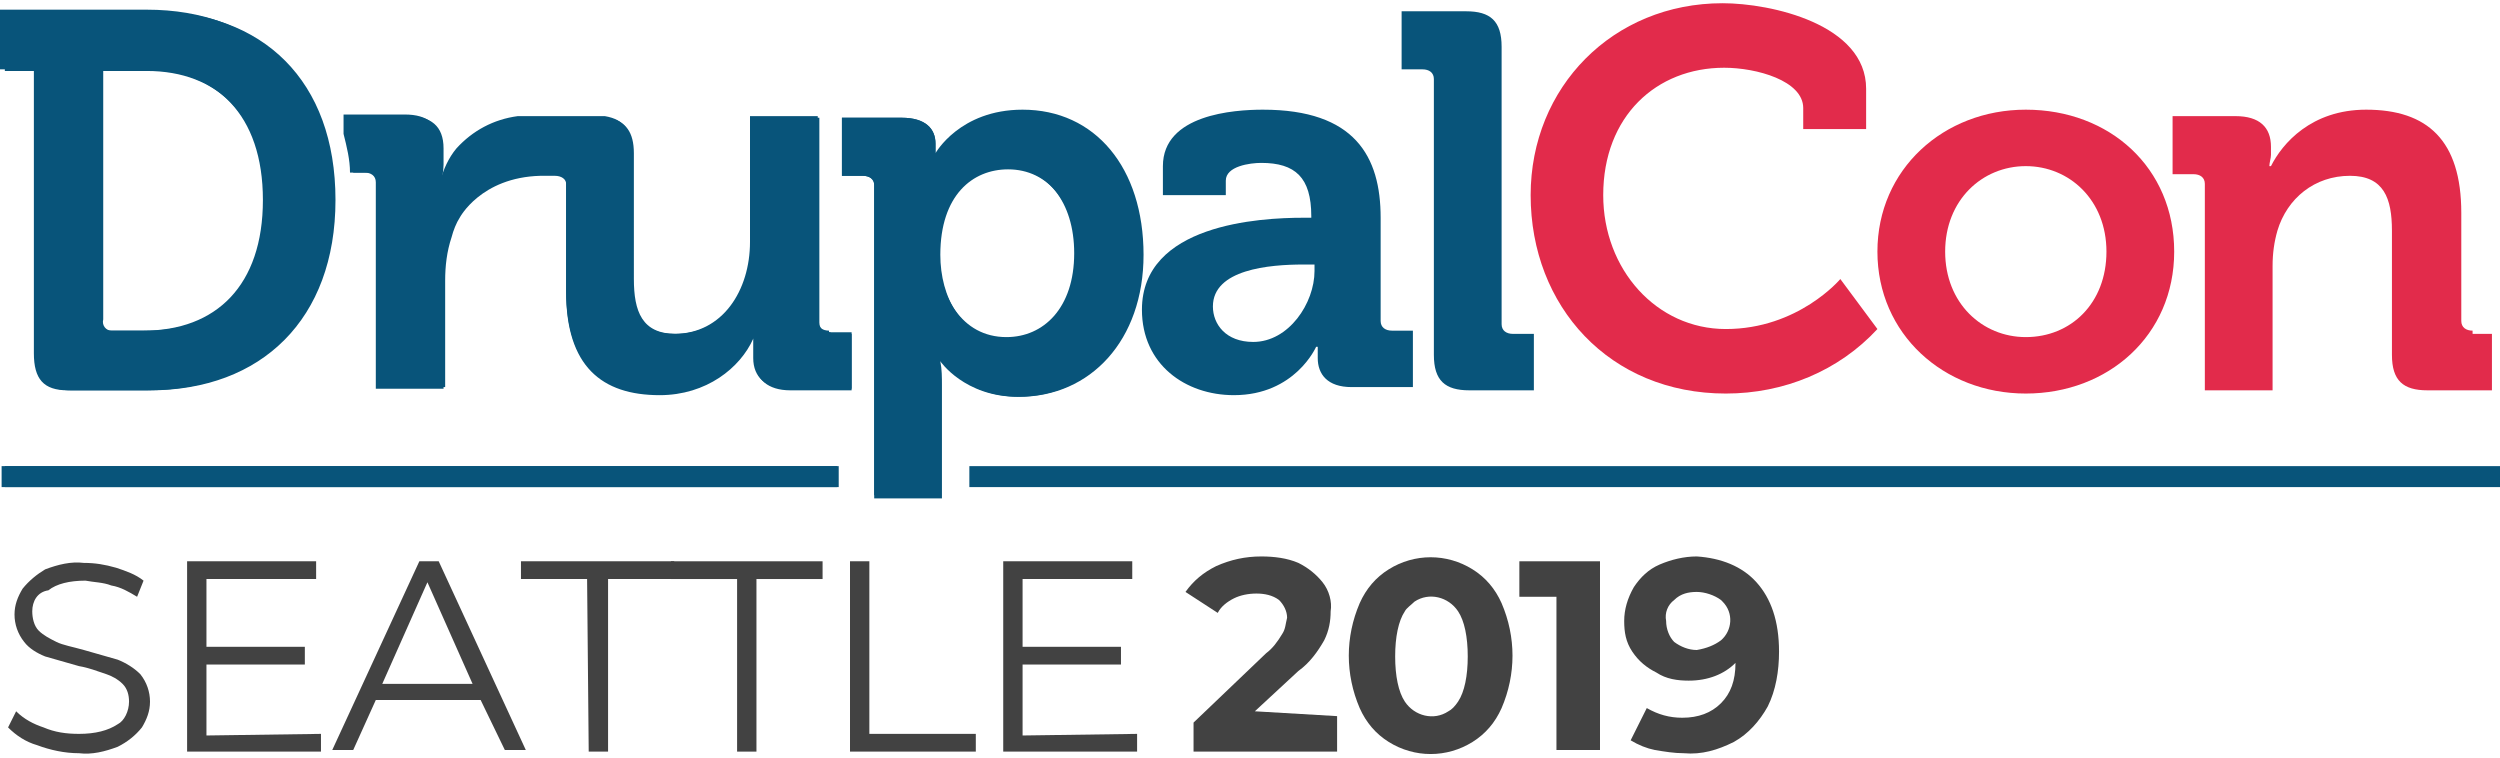
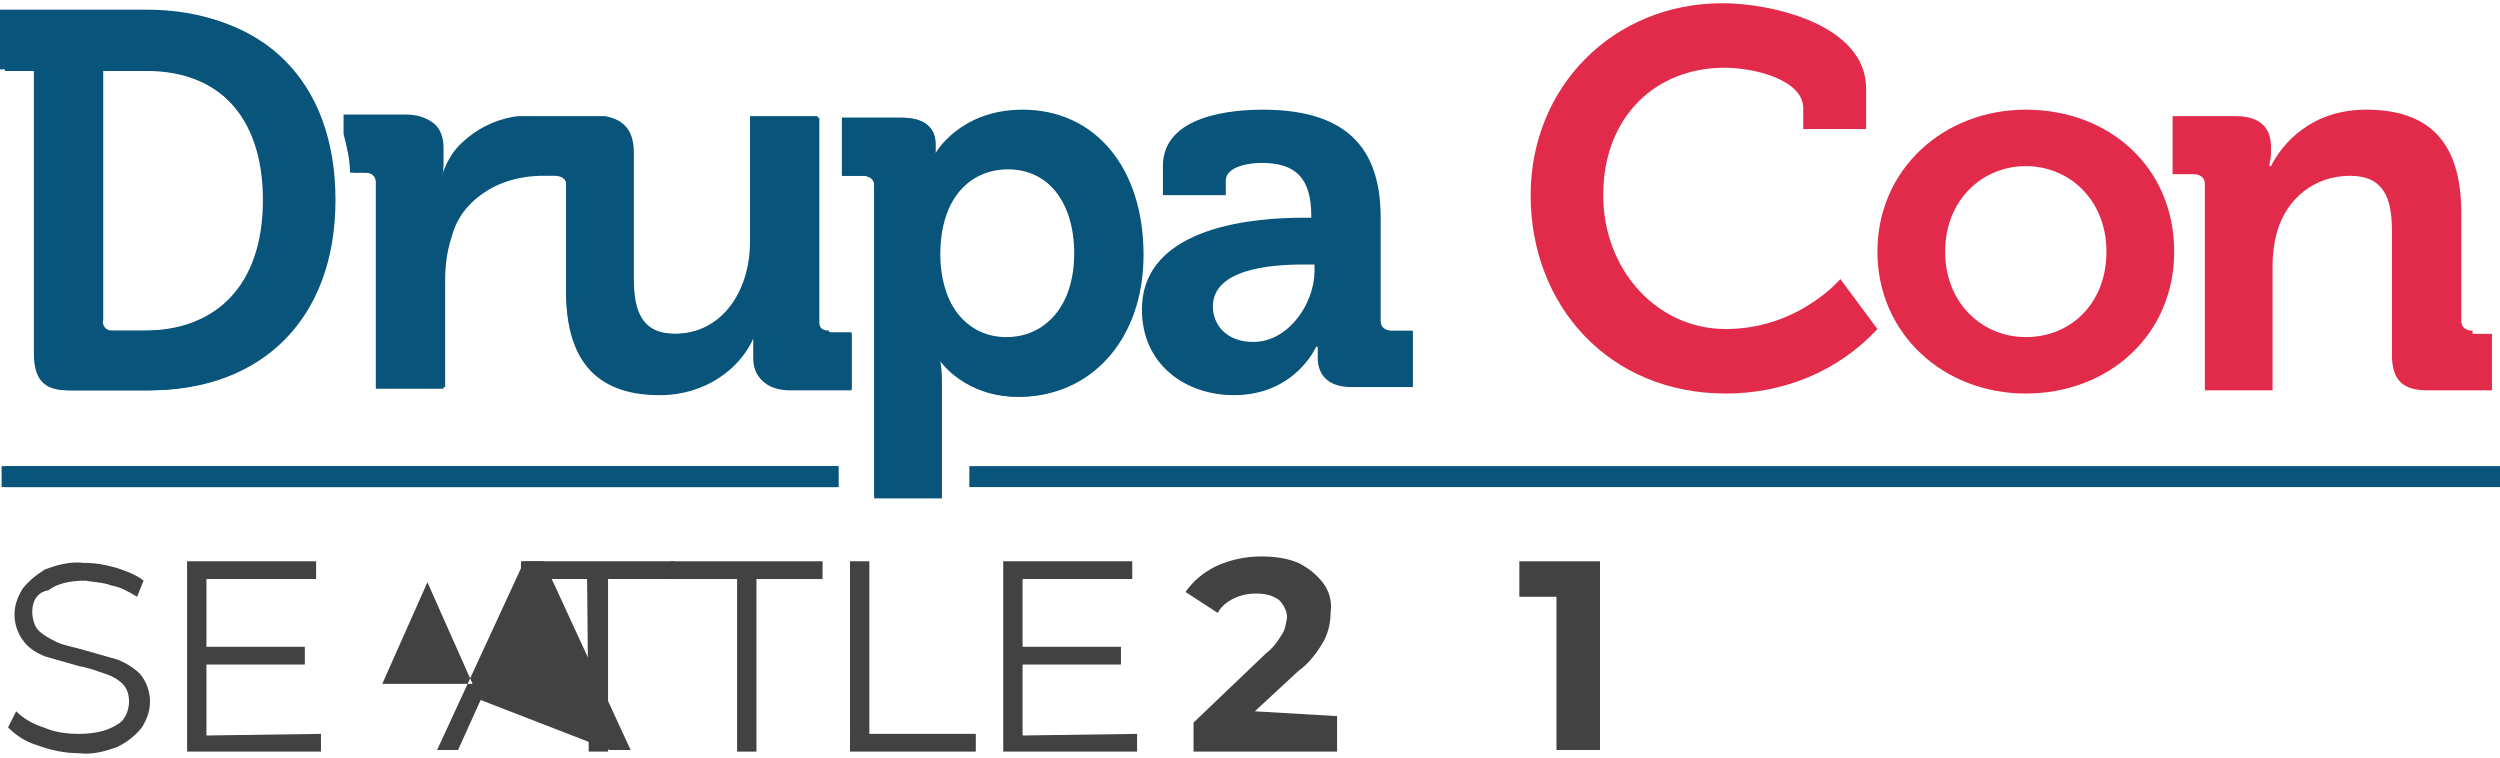
<svg xmlns="http://www.w3.org/2000/svg" version="1.1" id="Livello_1" x="0px" y="0px" width="155px" height="47px" viewBox="0 0 155 47" enable-background="new 0 0 155 47" xml:space="preserve">
  <g id="Layer_2">
    <g id="Livello_1_1_">
      <rect x="0.3" y="28.9" fill="#08547A" width="51.6" height="1.3" />
      <path fill="#08547A" d="M2.3,4.4h-2V0.7h9.1c6.9,0,11.4,4.3,11.4,11.7S16.2,24.2,9.3,24.2H4.4c-1.5,0-2.1-0.7-2.1-2.2V4.4z     M7.1,20.5h2c4.5,0,7.3-2.8,7.3-8.1c0-5.2-2.9-8-7.3-8H6.4v15.4c-0.1,0.4,0.2,0.7,0.5,0.7C7,20.5,7.1,20.5,7.1,20.5z" />
      <path fill="#08547A" d="M63.4,6.9c-3.9,0-5.3,2.7-5.3,2.7H58V8.9c0-0.9-0.6-1.6-2.1-1.6h-3.7v3.6h1.3c0.4,0,0.7,0.2,0.7,0.5    c0,0.1,0,0.1,0,0.2v19.1h4.1v-6.9c0-0.5,0-1-0.1-1.4h0.1c0,0,1.5,2.2,4.8,2.2c4.4,0,7.7-3.5,7.7-8.8C70.8,10.5,67.9,6.9,63.4,6.9z     M62.4,21c-2.8,0-4.1-2.6-4.1-5.2c0-3.7,2-5.3,4.2-5.3c2.5,0,4.2,2.1,4.2,5.3C66.6,19.1,64.7,21,62.4,21z" />
      <path fill="#08547A" d="M51.5,20.6c-0.4,0-0.7-0.2-0.7-0.6c0,0,0-0.1,0-0.1V7.3h-4.2V15c0,3-1.7,5.7-4.7,5.7    c-2.1,0-2.6-1.4-2.6-3.4V9.5c0-1.3-0.5-2-1.6-2.2h-5.4c-0.9,0.1-2.6,0.5-3.8,2c-0.5,0.6-0.8,1.3-1,2h-0.1c0-0.3,0.1-0.7,0.1-1.1    v-1c0-1.4-0.8-2-2.2-2h-3.8v1.2c0.2,0.8,0.4,1.6,0.4,2.3h0.9c0.4,0,0.7,0.2,0.7,0.6c0,0.1,0,0.1,0,0.2v12.5h4.1v-6.6    c0-0.9,0.1-1.8,0.4-2.7c0.1-0.4,0.3-0.9,0.5-1.2l0,0c0,0,1.3-2.5,5-2.6v0h0.9c0.4,0,0.7,0.2,0.7,0.5c0,0.1,0,0.1,0,0.2v6.5    c0,4.6,2.2,6.4,5.8,6.4c2.9,0,5-1.7,5.8-3.5h0.1c0,0,0,0.4,0,0.8v0.5c0,1.2,0.8,1.9,2.2,1.9h3.8v-3.5H51.5z" />
      <rect x="0.1" y="28.9" fill="#08547A" width="51.9" height="1.3" />
      <rect x="60.1" y="28.9" fill="#08547A" width="94.9" height="1.3" />
      <path fill="#08547A" d="M2.1,4.3H0V0.6h9.1c6.9,0,11.4,4.3,11.4,11.8S16,24.2,9.1,24.2H4.2c-1.5,0-2.1-0.7-2.1-2.3L2.1,4.3z     M6.9,20.5h2c4.5,0,7.4-2.8,7.4-8.1c0-5.3-2.9-8.1-7.4-8.1H6.2v15.5c0,0.4,0.2,0.7,0.6,0.7C6.8,20.5,6.8,20.5,6.9,20.5L6.9,20.5z" />
      <path fill="#08547A" d="M63.4,6.8c-3.9,0-5.4,2.7-5.4,2.7H58V8.9c0-0.9-0.6-1.6-2.1-1.6h-3.7v3.6h1.3c0.4,0,0.7,0.2,0.7,0.6    c0,0.1,0,0.1,0,0.2v19.2h4.2v-7c0-0.5,0-1-0.1-1.5h0.1c0,0,1.5,2.2,4.8,2.2c4.4,0,7.7-3.5,7.7-8.8C70.9,10.4,67.9,6.8,63.4,6.8z     M62.4,20.9c-2.8,0-4.2-2.6-4.2-5.2c0-3.7,2-5.3,4.2-5.3c2.5,0,4.2,2.1,4.2,5.3C66.6,19.1,64.7,20.9,62.4,20.9L62.4,20.9z" />
      <path fill="#08547A" d="M85.6,19.8v-6.3c0-3.8-1.6-6.7-7.3-6.7c-1.8,0-6.2,0.3-6.2,3.5v1.8h3.9v-0.9c0-0.9,1.5-1.1,2.2-1.1    c2.1,0,3.1,0.9,3.1,3.3v0.1h-0.5c-2.7,0-10,0.4-10,5.7c0,3.4,2.7,5.3,5.7,5.3c3.8,0,5.1-3,5.1-3h0.1c0,0,0,0.3,0,0.7    c0,1,0.6,1.8,2.1,1.8h3.8v-3.5h-1.3c-0.4,0-0.7-0.2-0.7-0.6C85.6,19.9,85.6,19.9,85.6,19.8z M81.5,16.8c0,2-1.6,4.4-3.8,4.4    c-1.7,0-2.5-1.1-2.5-2.2c0-2.3,3.5-2.6,5.6-2.6h0.7V16.8z" />
-       <path fill="#08547A" d="M93.1,19.8V2.9c0-1.6-0.7-2.2-2.2-2.2h-4v3.6h1.3c0.4,0,0.7,0.2,0.7,0.6c0,0.1,0,0.1,0,0.2v16.9    c0,1.6,0.7,2.2,2.2,2.2h4v-3.5h-1.3c-0.4,0-0.7-0.2-0.7-0.6C93.1,19.9,93.1,19.9,93.1,19.8z" />
      <path fill="#E22B4B" d="M107,20.4c-4.3,0-7.6-3.7-7.6-8.3c0-4.9,3.3-7.9,7.5-7.9c2,0,4.9,0.8,4.9,2.5v1.3h3.9V5.5    c0-4-5.9-5.3-8.9-5.3c-6.8,0-11.9,5.2-11.9,11.9c0,6.9,4.9,12.3,12.1,12.3c3.6,0,7-1.4,9.4-4l-2.3-3.1    C114.1,17.3,111.5,20.4,107,20.4z" />
      <path fill="#E22B4B" d="M125.6,6.8c-5.1,0-9.2,3.7-9.2,8.8s4.1,8.8,9.2,8.8c5.1,0,9.2-3.6,9.2-8.8S130.8,6.8,125.6,6.8z     M125.6,20.9c-2.7,0-5-2.1-5-5.3s2.3-5.3,5-5.3c2.7,0,5,2.1,5,5.3S128.4,20.9,125.6,20.9L125.6,20.9z" />
      <path fill="#E22B4B" d="M153.3,20.5c-0.4,0-0.7-0.2-0.7-0.6c0,0,0-0.1,0-0.1v-6.6c0-4.5-2.1-6.4-5.9-6.4c-3.4,0-5.2,2.1-5.9,3.5    h-0.1c0-0.2,0.1-0.5,0.1-0.7V9.1c0-1.2-0.7-1.9-2.2-1.9h-3.9v3.6h1.3c0.4,0,0.7,0.2,0.7,0.6c0,0.1,0,0.1,0,0.2v12.6h4.2v-7.7    c0-0.8,0.1-1.5,0.3-2.2c0.6-2,2.3-3.4,4.5-3.4c2.1,0,2.6,1.4,2.6,3.4v7.7c0,1.6,0.7,2.2,2.2,2.2h4v-3.5H153.3z" />
      <path fill="#08547A" d="M51.4,20.5c-0.4,0-0.7-0.2-0.7-0.6c0,0,0-0.1,0-0.1V7.2h-4.2V15c0,3-1.7,5.7-4.7,5.7    c-2.1,0-2.6-1.4-2.6-3.4V9.4c0-1.3-0.5-2-1.7-2.2h-5.4c-1.5,0.2-2.8,0.9-3.8,2c-0.5,0.6-0.8,1.3-1,2h-0.1c0-0.3,0.1-0.7,0.1-1.1    v-1c0-1.4-0.8-2-2.2-2h-3.8v1.2c0.2,0.8,0.4,1.6,0.4,2.4h0.9c0.4,0,0.7,0.2,0.7,0.6c0,0.1,0,0.1,0,0.2v12.6h4.2v-6.7    c0-0.9,0.1-1.8,0.4-2.7c0.1-0.4,0.3-0.9,0.5-1.3l0,0c0,0,1.3-2.6,5.1-2.6v0h0.9c0.4-0.1,0.7,0.2,0.7,0.5c0,0.1,0,0.1,0,0.2v6.5    c0,4.6,2.2,6.4,5.8,6.4c2.9,0,5-1.8,5.8-3.5h0c0,0,0,0.4,0,0.8v0.5c0,1.2,0.8,1.9,2.2,1.9h3.9v-3.5H51.4z" />
      <path fill="#424242" d="M2.3,46.2C1.6,46,1,45.6,0.5,45.1l0.5-1c0.5,0.5,1.1,0.8,1.7,1c0.7,0.3,1.4,0.4,2.2,0.4    c1,0,1.8-0.2,2.4-0.6C7.7,44.7,8,44.1,8,43.5c0-0.4-0.1-0.8-0.4-1.1c-0.3-0.3-0.7-0.5-1-0.6c-0.6-0.2-1.1-0.4-1.7-0.5    c-0.7-0.2-1.4-0.4-2.1-0.6c-0.5-0.2-1-0.5-1.3-0.9c-0.4-0.5-0.6-1.1-0.6-1.7c0-0.6,0.2-1.1,0.5-1.6c0.4-0.5,0.9-0.9,1.4-1.2    c0.8-0.3,1.6-0.5,2.4-0.4c0.7,0,1.3,0.1,2,0.3c0.6,0.2,1.2,0.4,1.7,0.8l-0.4,1c-0.5-0.3-1-0.6-1.6-0.7c-0.5-0.2-1.1-0.2-1.6-0.3    c-1,0-1.8,0.2-2.3,0.6C2.3,36.7,2,37.3,2,37.9c0,0.4,0.1,0.9,0.4,1.2c0.3,0.3,0.7,0.5,1.1,0.7c0.4,0.2,1,0.3,1.7,0.5    c0.7,0.2,1.4,0.4,2.1,0.6c0.5,0.2,1,0.5,1.4,0.9c0.4,0.5,0.6,1.1,0.6,1.7c0,0.6-0.2,1.1-0.5,1.6c-0.4,0.5-0.9,0.9-1.5,1.2    c-0.8,0.3-1.6,0.5-2.4,0.4C4,46.7,3.1,46.5,2.3,46.2z" />
      <path fill="#424242" d="M19.9,45.5v1.1h-8.3V34.8h8v1.1h-6.8v4.2h6.1v1.1h-6.1v4.4L19.9,45.5z" />
-       <path fill="#424242" d="M29.8,43.4h-6.5l-1.4,3.1h-1.3l5.4-11.7h1.2l5.4,11.7h-1.3L29.8,43.4z M29.3,42.4l-2.8-6.3l-2.8,6.3    L29.3,42.4z" />
+       <path fill="#424242" d="M29.8,43.4l-1.4,3.1h-1.3l5.4-11.7h1.2l5.4,11.7h-1.3L29.8,43.4z M29.3,42.4l-2.8-6.3l-2.8,6.3    L29.3,42.4z" />
      <path fill="#424242" d="M36.4,35.9h-4.1v-1.1h9.5v1.1h-4.1v10.7h-1.2L36.4,35.9z" />
      <path fill="#424242" d="M45.7,35.9h-4.1v-1.1H51v1.1h-4.1v10.7h-1.2V35.9z" />
      <path fill="#424242" d="M52.7,34.8h1.2v10.7h6.6v1.1h-7.8V34.8z" />
      <path fill="#424242" d="M70.5,45.5v1.1h-8.3V34.8h8v1.1h-6.8v4.2h6.1v1.1h-6.1v4.4L70.5,45.5z" />
      <path fill="#424242" d="M82.9,44.4v2.2H74v-1.8l4.5-4.3c0.4-0.3,0.7-0.7,1-1.2c0.2-0.3,0.2-0.6,0.3-1c0-0.4-0.2-0.8-0.5-1.1    c-0.4-0.3-0.9-0.4-1.4-0.4c-0.5,0-1,0.1-1.4,0.3c-0.4,0.2-0.8,0.5-1,0.9l-2-1.3c0.5-0.7,1.1-1.2,1.9-1.6c0.9-0.4,1.8-0.6,2.8-0.6    c0.8,0,1.6,0.1,2.3,0.4c0.6,0.3,1.1,0.7,1.5,1.2c0.4,0.5,0.6,1.2,0.5,1.8c0,0.6-0.1,1.2-0.4,1.8c-0.4,0.7-0.9,1.4-1.6,1.9    l-2.7,2.5L82.9,44.4z" />
-       <path fill="#424242" d="M86.1,46c-0.8-0.5-1.4-1.2-1.8-2.1c-0.9-2.1-0.9-4.4,0-6.5c0.4-0.9,1-1.6,1.8-2.1c1.6-1,3.6-1,5.2,0    c0.8,0.5,1.4,1.2,1.8,2.1c0.9,2.1,0.9,4.4,0,6.5c-0.4,0.9-1,1.6-1.8,2.1C89.7,47,87.7,47,86.1,46L86.1,46z M90.4,43.5    c0.4-0.6,0.6-1.6,0.6-2.8s-0.2-2.2-0.6-2.8c-0.6-0.9-1.8-1.2-2.7-0.6c-0.2,0.2-0.5,0.4-0.6,0.6c-0.4,0.6-0.6,1.6-0.6,2.8    s0.2,2.2,0.6,2.8c0.6,0.9,1.8,1.2,2.7,0.6C90,44,90.2,43.8,90.4,43.5z" />
      <path fill="#424242" d="M99.2,34.8v11.7h-2.7V37h-2.3v-2.2H99.2z" />
-       <path fill="#424242" d="M108.9,36.1c0.9,1,1.4,2.4,1.4,4.3c0,1.2-0.2,2.4-0.7,3.4c-0.5,0.9-1.2,1.7-2.1,2.2c-1,0.5-2,0.8-3.1,0.7    c-0.6,0-1.2-0.1-1.8-0.2c-0.5-0.1-1-0.3-1.5-0.6l1-2c0.7,0.4,1.4,0.6,2.2,0.6c1,0,1.8-0.3,2.4-0.9c0.6-0.6,0.9-1.4,0.9-2.5    c-0.7,0.7-1.7,1.1-2.9,1.1c-0.7,0-1.4-0.1-2-0.5c-0.6-0.3-1.1-0.7-1.5-1.3c-0.4-0.6-0.5-1.2-0.5-1.9c0-0.7,0.2-1.4,0.6-2.1    c0.4-0.6,0.9-1.1,1.6-1.4c0.7-0.3,1.5-0.5,2.3-0.5C106.7,34.6,108,35.1,108.9,36.1z M106.7,39.7c0.7-0.6,0.8-1.7,0.1-2.4    c0,0-0.1-0.1-0.1-0.1c-0.4-0.3-1-0.5-1.5-0.5c-0.5,0-1,0.1-1.4,0.5c-0.4,0.3-0.6,0.8-0.5,1.3c0,0.5,0.2,1,0.5,1.3    c0.4,0.3,0.9,0.5,1.4,0.5C105.8,40.2,106.3,40,106.7,39.7L106.7,39.7z" />
    </g>
  </g>
</svg>